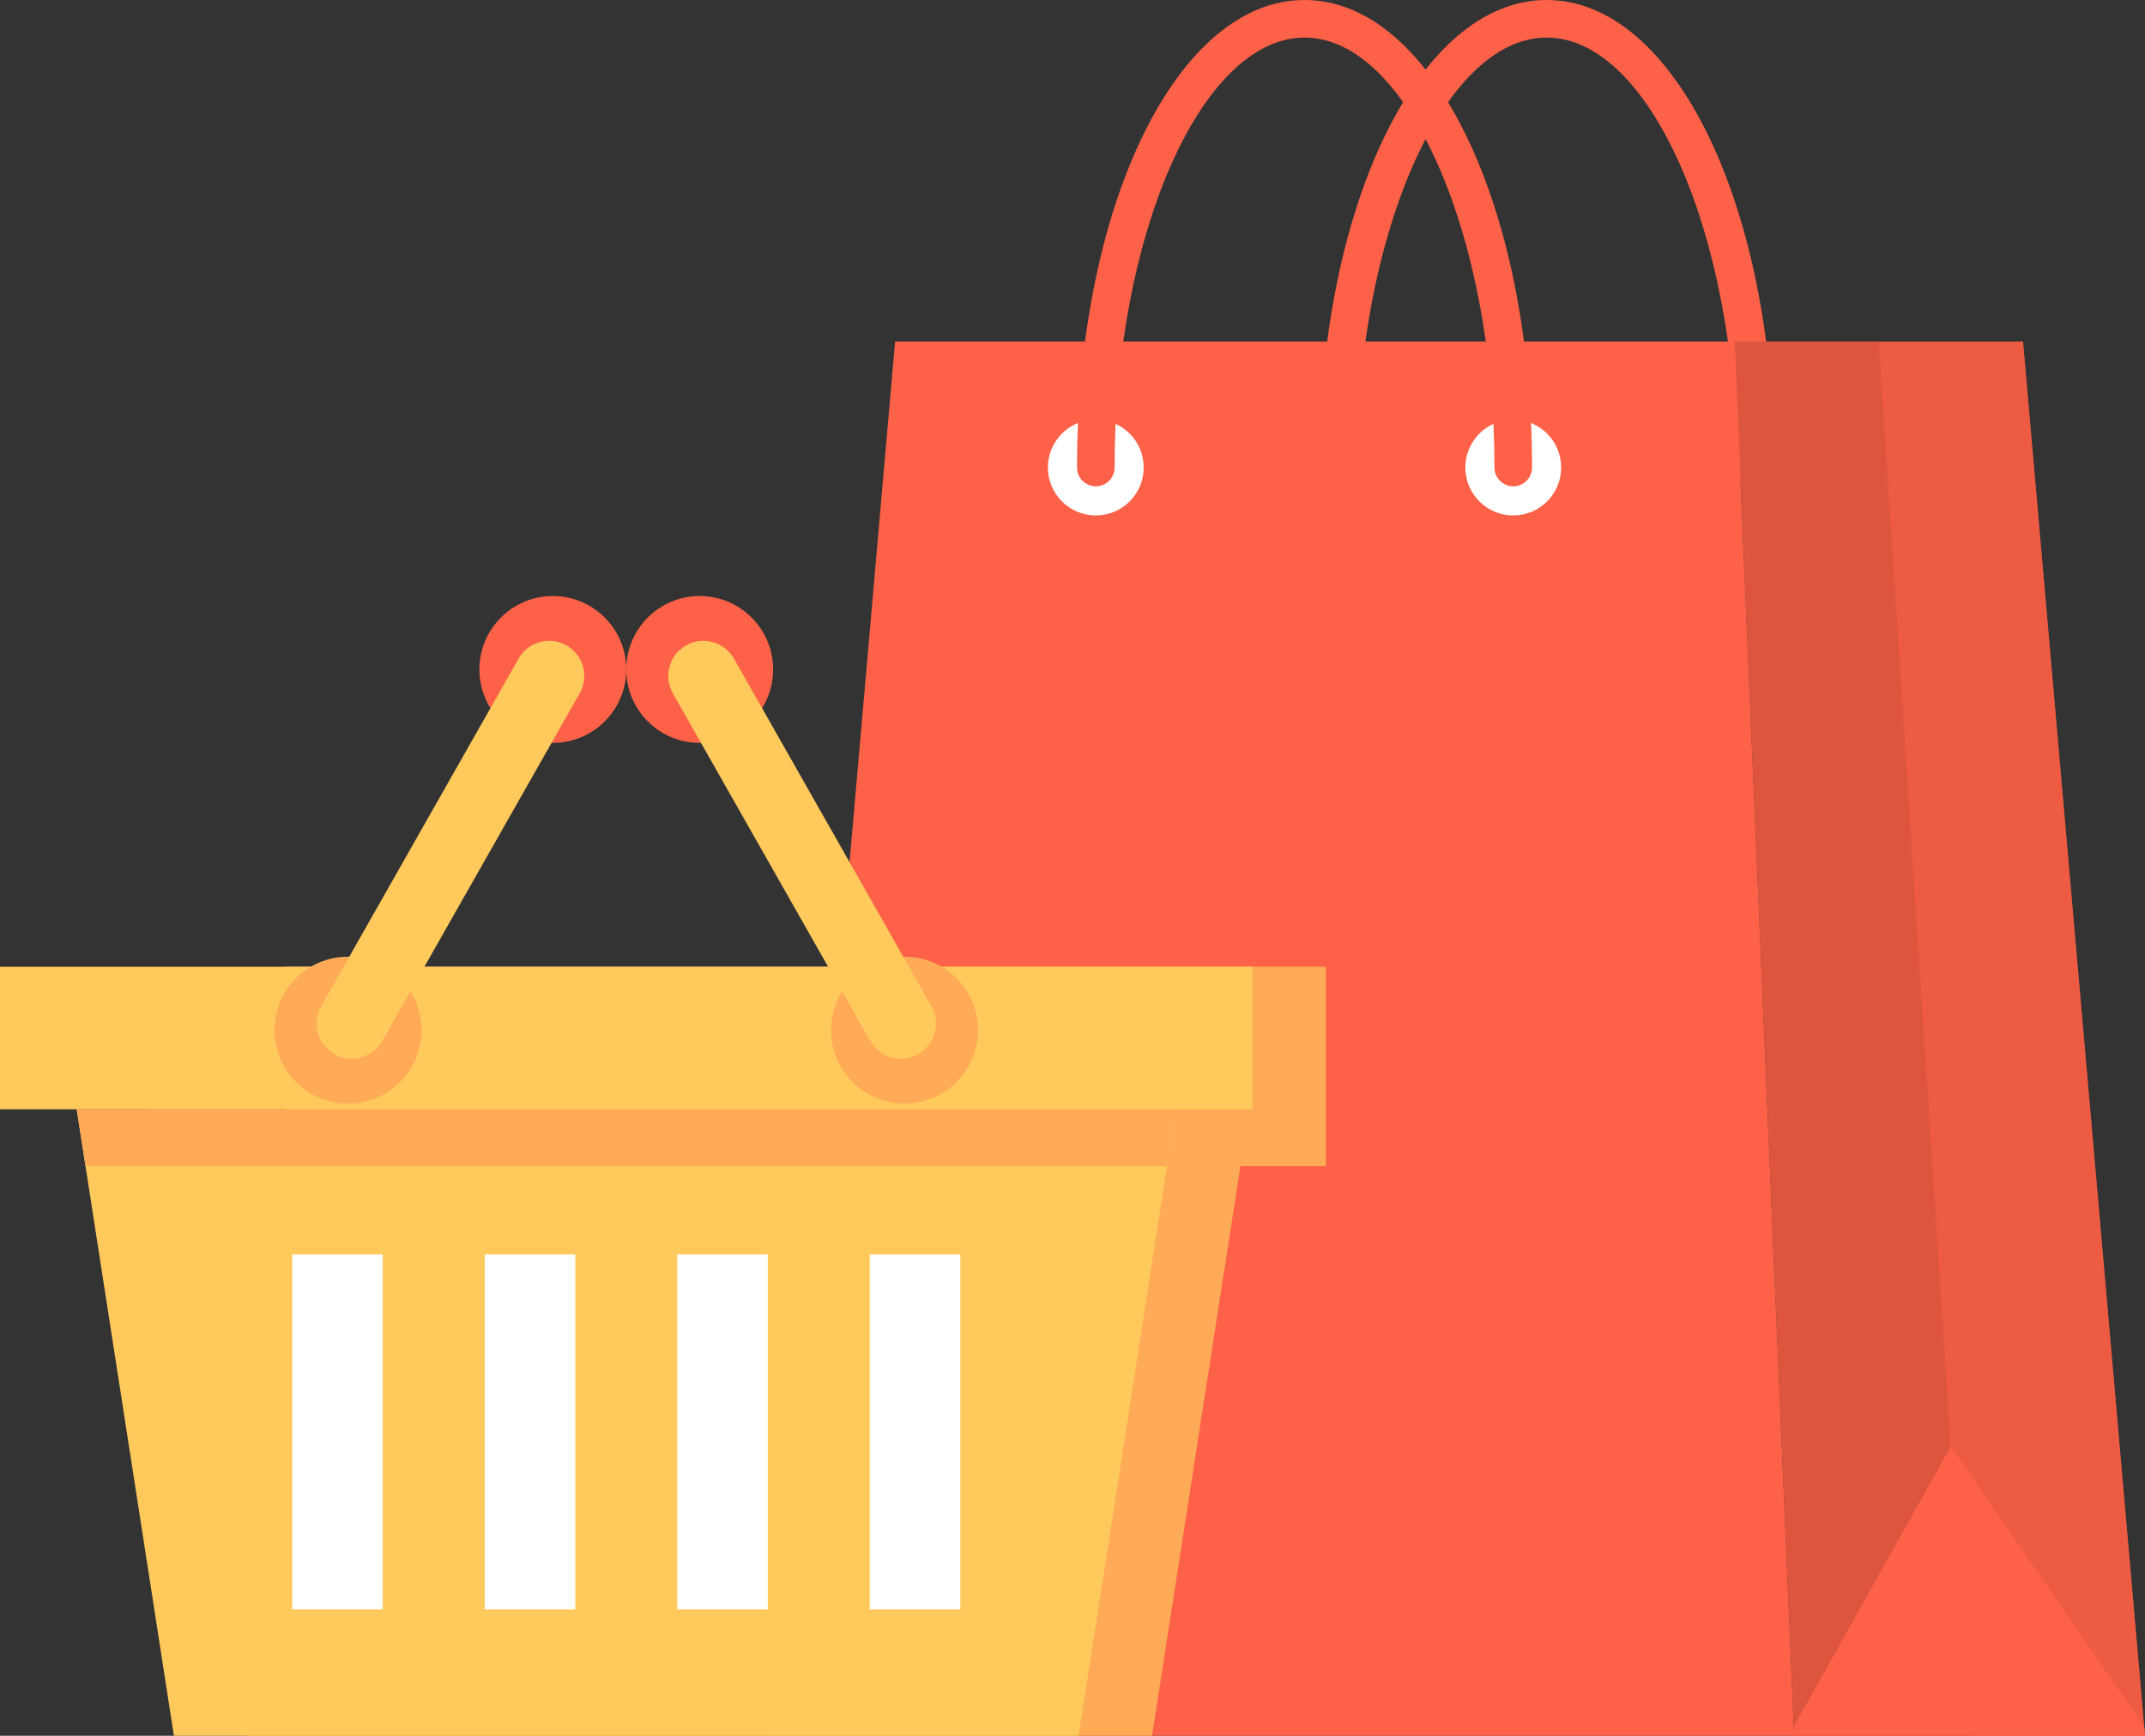
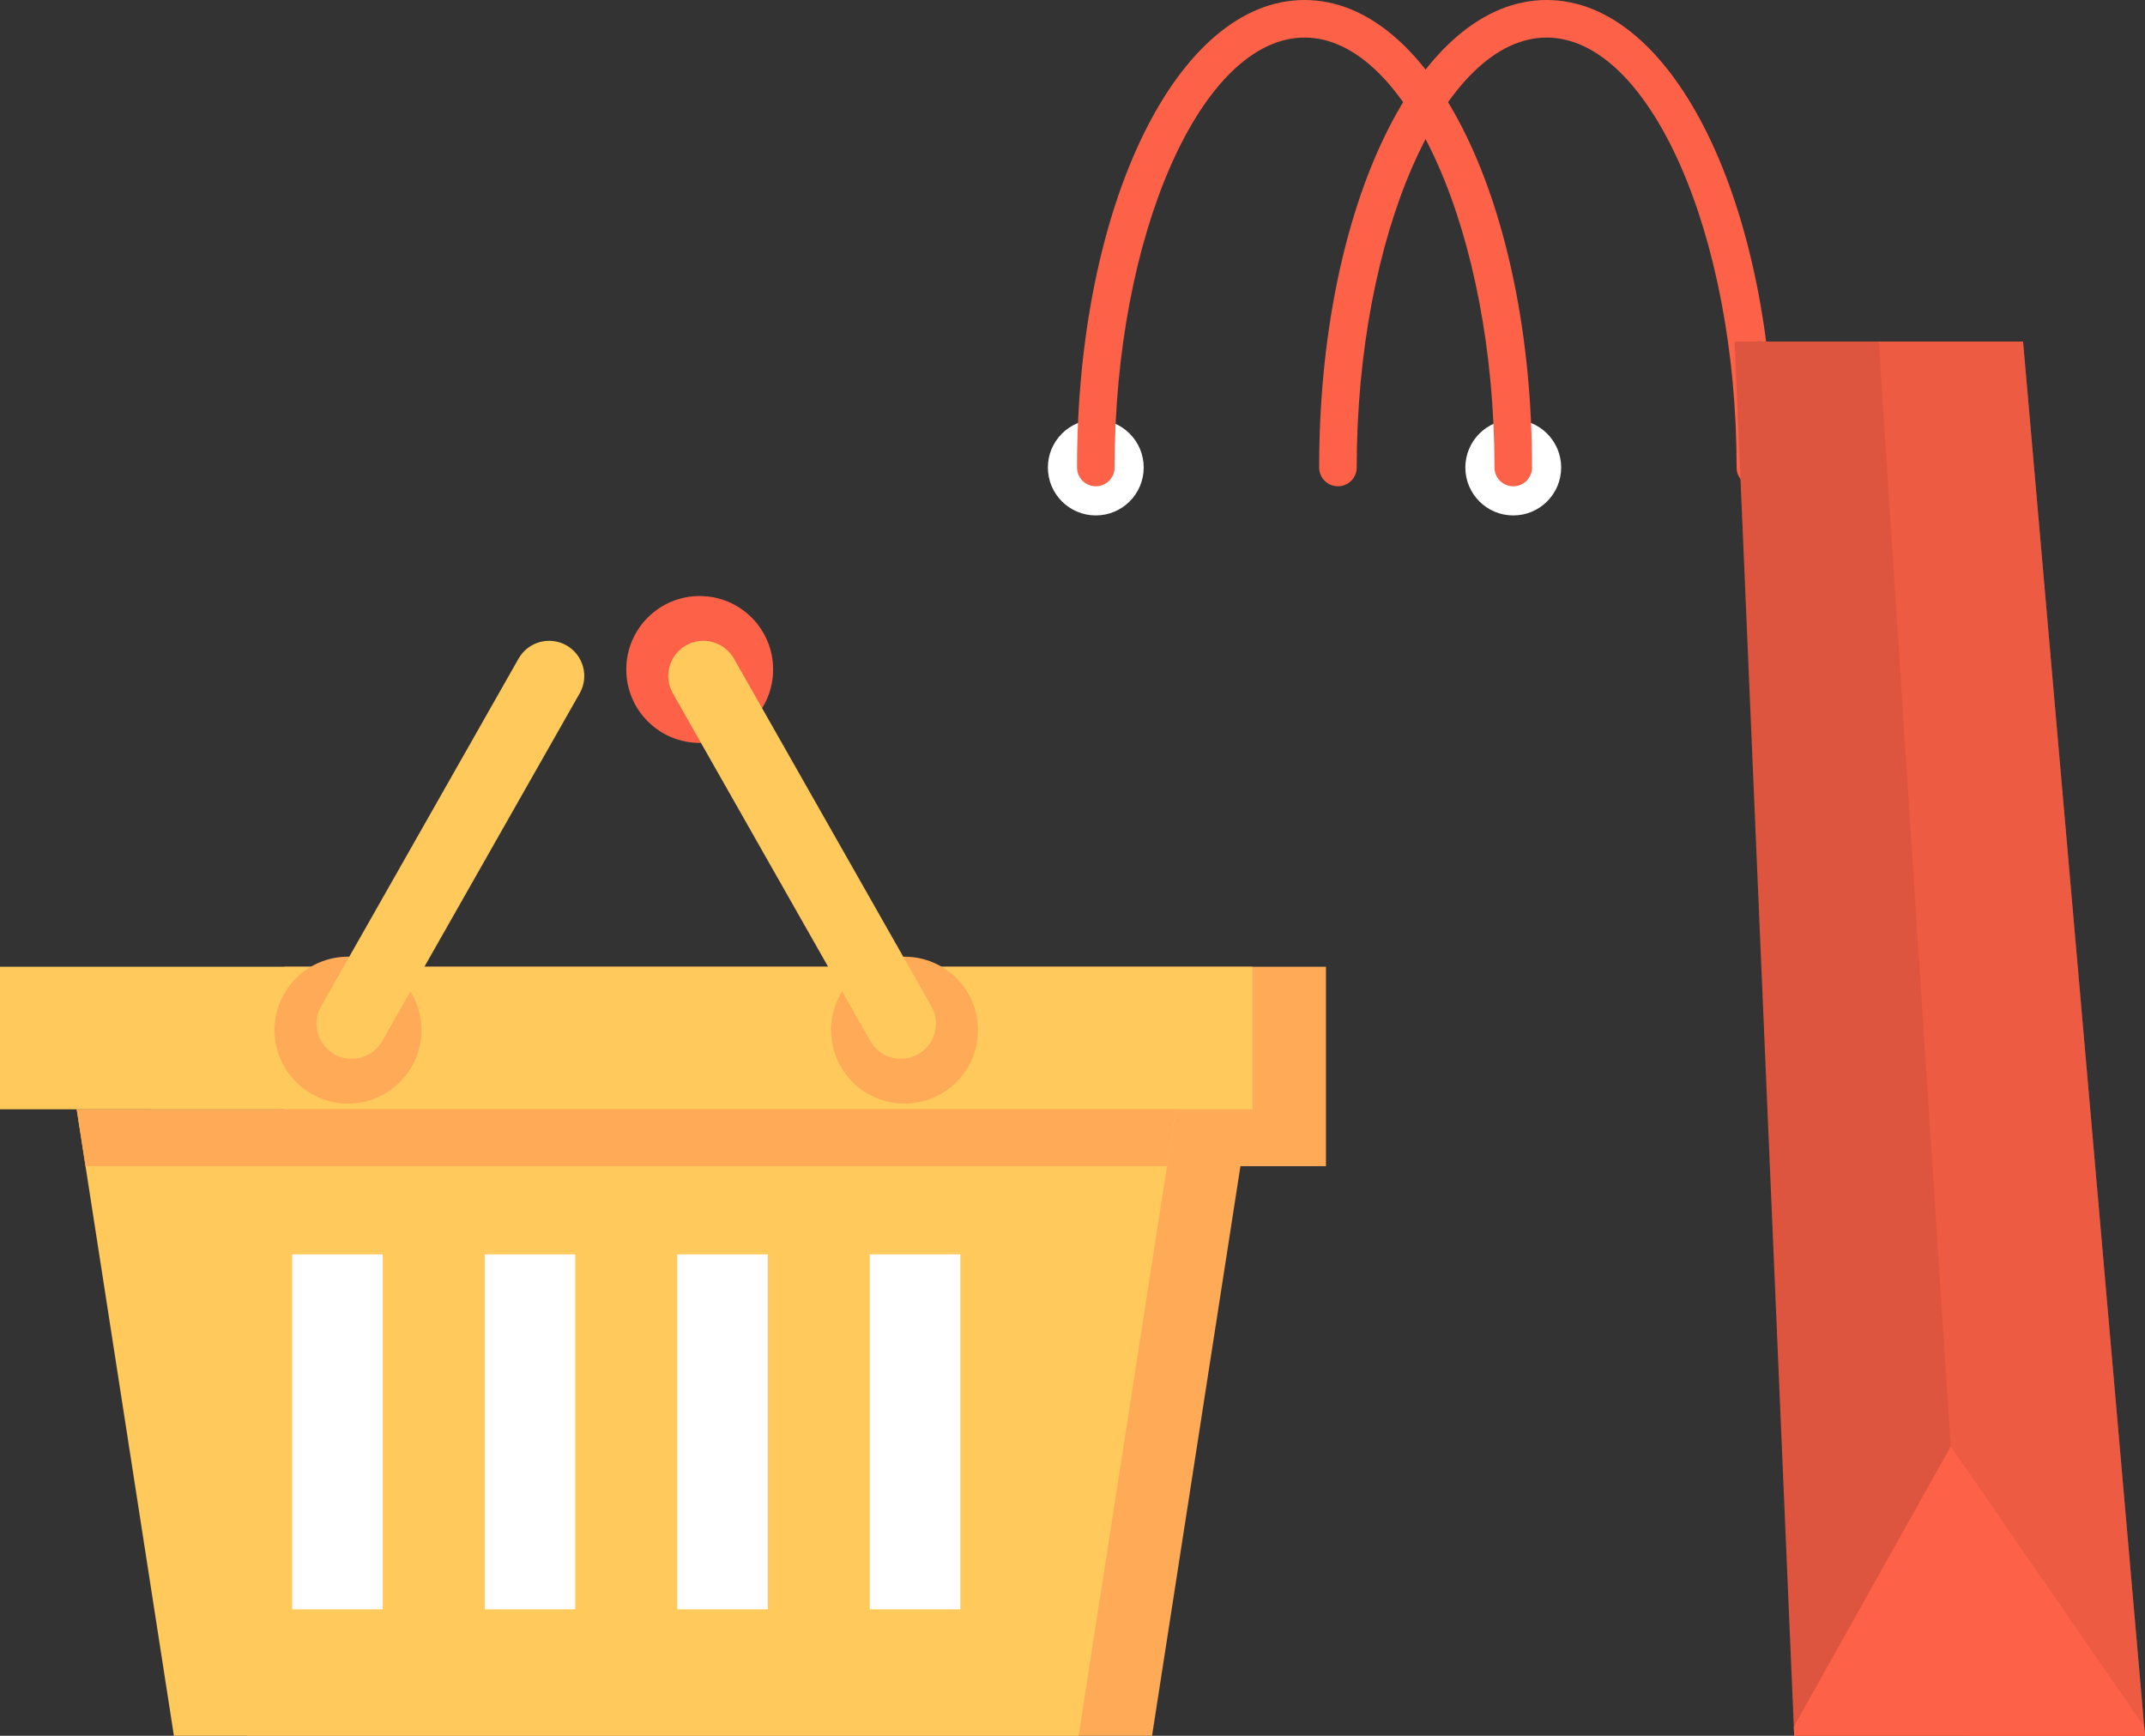
<svg xmlns="http://www.w3.org/2000/svg" viewBox="0 0 544.708 440.724">
  <rect x="0" y="0" width="544.708" height="440.724" fill="#333333" stroke="none" />
  <g>
    <g>
      <g>
        <path d="M445.769,123.472c-2.634,0-4.77-2.135-4.77-4.769,0-59.173-22.09-109.165-48.236-109.165s-48.236,49.992-48.236,109.165c0,2.634-2.136,4.769-4.77,4.769s-4.77-2.135-4.77-4.769c0-66.562,25.378-118.703,57.775-118.703s57.775,52.141,57.775,118.703c0,2.634-2.136,4.769-4.77,4.769Z" style="fill:#fd6148;">
      </path>
        <g>
          <polygon points="544.708 440.724 455.624 440.724 440.492 86.714 513.736 86.714 544.708 440.724" style="fill:#de553f;">
       </polygon>
          <g style="opacity:.5;">
            <polygon points="544.708 440.724 500.166 440.724 477.114 86.714 513.736 86.714 544.708 440.724" style="fill:#fd6148;">
        </polygon>
          </g>
          <polygon points="544.505 438.409 495.382 367.257 455.525 438.409 455.624 440.724 544.708 440.724 544.505 438.409" style="fill:#fd6148;">
-        </polygon>
-           <polygon points="455.624 440.724 196.332 440.724 227.304 86.714 440.492 86.714 455.624 440.724" style="fill:#fd6148;">
       </polygon>
        </g>
        <circle cx="278.269" cy="118.703" r="12.168" style="fill:#fff;">
      </circle>
        <circle cx="384.281" cy="118.703" r="12.168" style="fill:#fff;">
      </circle>
        <path d="M384.281,123.472c-2.634,0-4.77-2.135-4.77-4.769,0-59.173-22.09-109.165-48.236-109.165s-48.236,49.992-48.236,109.165c0,2.634-2.136,4.769-4.77,4.769s-4.77-2.135-4.77-4.769c0-66.562,25.378-118.703,57.775-118.703s57.775,52.141,57.775,118.703c0,2.634-2.136,4.769-4.77,4.769Z" style="fill:#fd6148;">
      </path>
      </g>
      <g>
        <rect x="72.168" y="245.463" width="264.549" height="50.631" style="fill:#ffaa57;">
      </rect>
        <polygon points="292.554 440.724 62.812 440.724 38.125 281.654 317.241 281.654 292.554 440.724" style="fill:#ffaa57;">
      </polygon>
        <rect y="245.463" width="318.068" height="36.192" style="fill:#ffc95c;">
      </rect>
        <polygon points="273.905 440.724 44.163 440.724 19.476 281.654 298.592 281.654 273.905 440.724" style="fill:#ffc95c;">
      </polygon>
        <polygon points="21.717 296.094 296.351 296.094 298.592 281.654 19.476 281.654 21.717 296.094" style="fill:#ffaa57;">
      </polygon>
        <g>
          <rect x="74.2" y="318.492" width="22.994" height="90.122" style="fill:#fff;">
       </rect>
          <rect x="123.091" y="318.492" width="22.994" height="90.122" style="fill:#fff;">
       </rect>
          <rect x="171.983" y="318.492" width="22.994" height="90.122" style="fill:#fff;">
       </rect>
          <rect x="220.874" y="318.492" width="22.994" height="90.122" style="fill:#fff;">
       </rect>
        </g>
        <g>
          <g>
-             <circle cx="140.385" cy="169.979" r="18.646" style="fill:#fd6148;">
-         </circle>
            <circle cx="88.371" cy="261.553" r="18.646" style="fill:#ffaa57;">
        </circle>
            <path d="M89.301,268.828c-1.494,0-3.008-.375-4.4-1.166-4.285-2.435-5.786-7.882-3.352-12.168l50.138-88.271c2.436-4.286,7.885-5.785,12.167-3.353,4.286,2.435,5.787,7.882,3.353,12.168l-50.138,88.271c-1.644,2.894-4.662,4.519-7.768,4.519Z" style="fill:#ffc95c;">
        </path>
          </g>
          <g>
            <circle cx="177.683" cy="169.979" r="18.646" style="fill:#fd6148;">
        </circle>
            <circle cx="229.696" cy="261.553" r="18.646" style="fill:#ffaa57;">
        </circle>
            <path d="M228.766,268.828c-3.106,0-6.124-1.624-7.768-4.519l-50.137-88.271c-2.435-4.286-.934-9.733,3.353-12.168,4.28-2.432,9.732-.934,12.167,3.353l50.137,88.271c2.435,4.286,.934,9.733-3.353,12.168-1.391,.79-2.905,1.166-4.399,1.166Z" style="fill:#ffc95c;">
        </path>
          </g>
        </g>
      </g>
    </g>
  </g>
</svg>